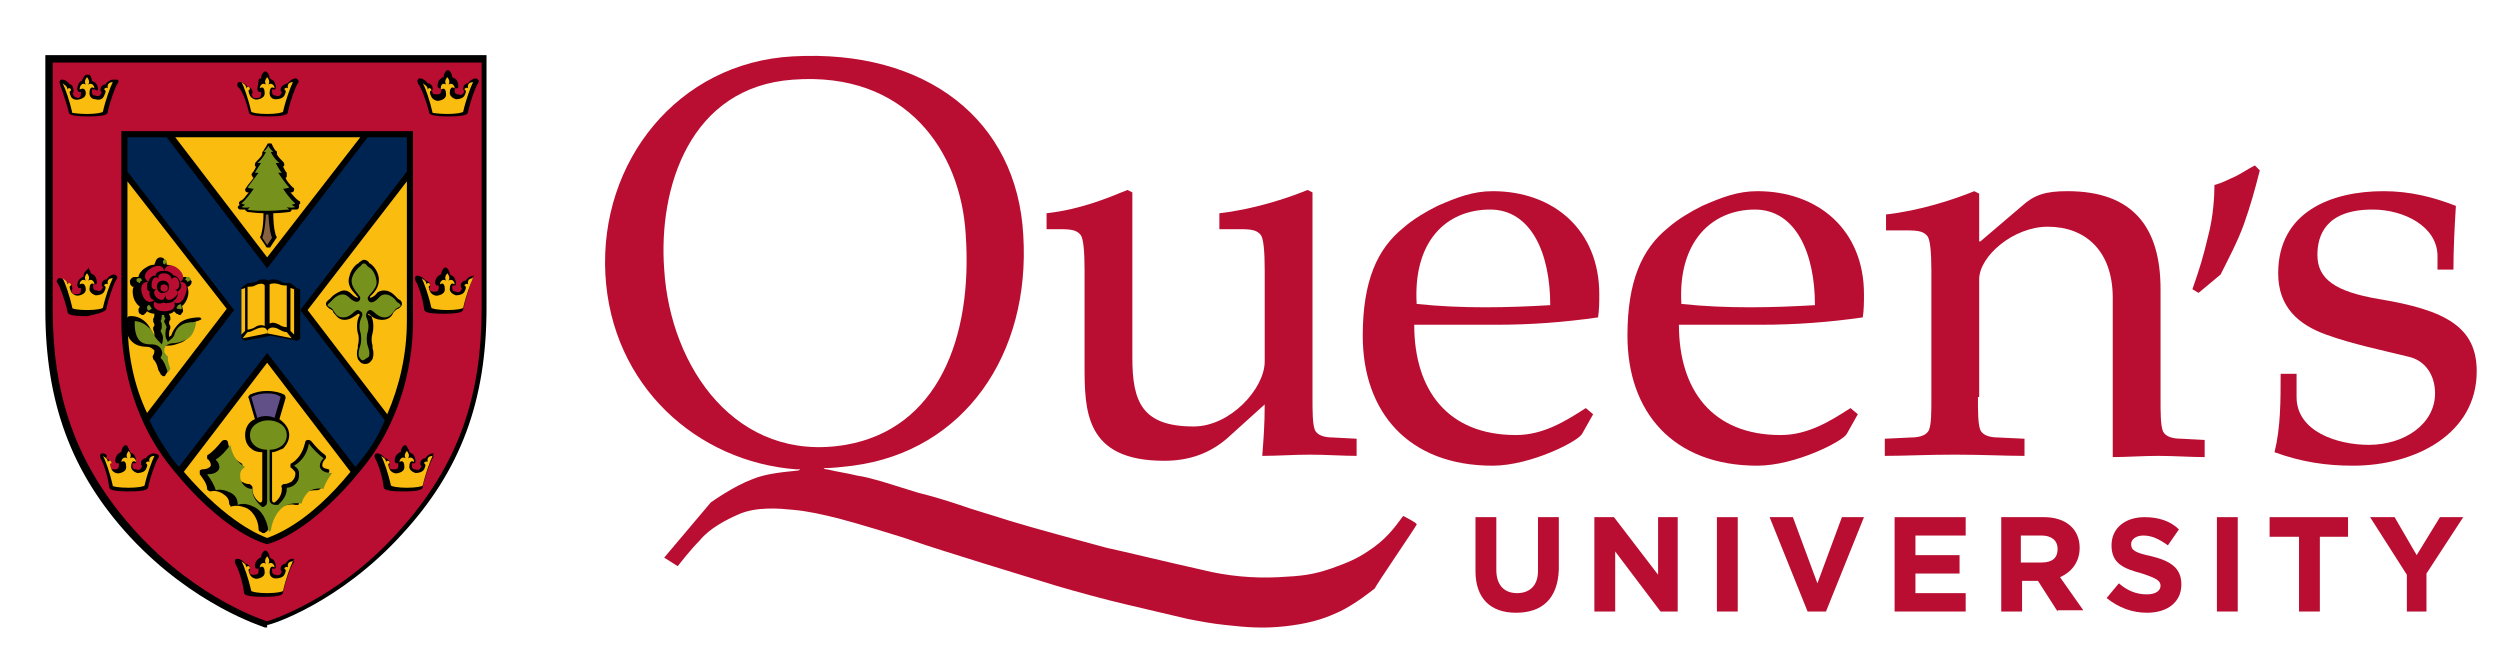
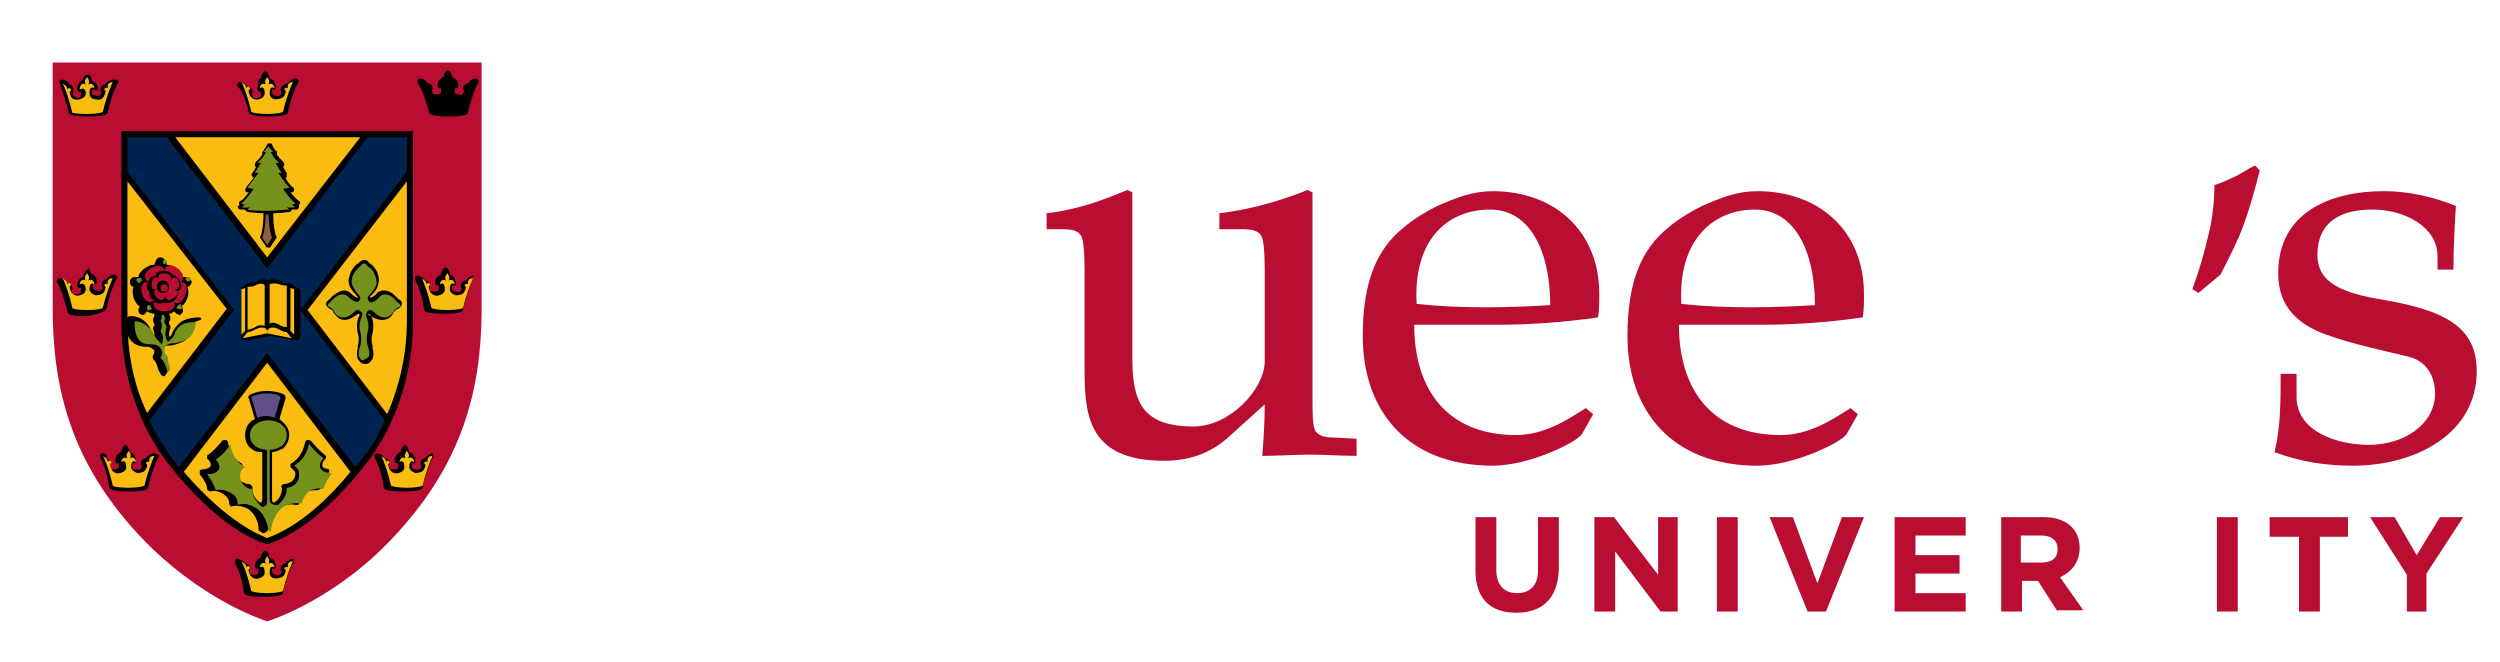
<svg xmlns="http://www.w3.org/2000/svg" id="Layer_1" x="0px" y="0px" viewBox="0 0 204 54" xml:space="preserve">
  <path fill="#B90E31" d="M107.1,32.4c0,1.2,0,2.2,0.2,2.7c0.2,0.4,0.7,0.6,1.5,0.6l1.9,0.1v1.4c-1.1,0-2.5-0.1-3.8-0.1 c-1.3,0-2.7,0.1-3.9,0.1c0.1-1.3,0.2-2.5,0.2-4.2l-3.1,2.8c-1.3,1.1-2.9,1.8-5.1,1.8c-6.5,0-6.5-4.1-6.5-7.9v-7.7 c0-1.5-0.1-2.5-0.3-2.8c-0.3-0.4-0.7-0.5-1.7-0.5h-1.1v-1.3c2.7-0.3,4.9-1.2,6.6-1.9l0.4,0.2v13.5c0,3.6,0.8,5.6,5,5.6 c3,0,5.8-3.1,5.8-5.3v-7.5c0-1.5-0.1-2.5-0.3-2.8c-0.3-0.4-0.7-0.5-1.7-0.5h-1.7v-1.3c2.7-0.3,5.5-1.2,7.2-1.9l0.4,0.2V32.4z" />
  <path fill="#B90E31" d="M121.8,15.6c-1.6,0-2.9,0.5-4.5,1.2c-1,0.5-2,1.1-2.8,1.8c-2.1,1.7-3.3,4.3-3.3,8.8 c0,6.2,3.7,10.6,10.6,10.6c3.1,0,7-2,7.3-2.6l0.9-1.6l-0.6-0.5c-1.7,1.1-3.5,2.2-5.7,2.2c-5.6,0-8.3-3.7-8.3-9h6.7 c2.8,0,5.5-0.2,8.3-0.6c0.1-0.6,0.1-1.3,0.1-1.9C130.5,18.8,126.8,15.6,121.8,15.6 M121.6,17.1c3.3,0,4.9,3.5,4.9,7.8 c-3.3,0.2-7.2,0.3-10.9-0.1C115.3,19.7,118,17.1,121.6,17.1" />
  <path fill="#B90E31" d="M143.4,15.6c-1.6,0-2.9,0.5-4.5,1.2c-1,0.5-2,1.1-2.8,1.8c-2.1,1.7-3.3,4.3-3.3,8.8 c0,6.2,3.7,10.6,10.6,10.6c3.1,0,7-2,7.3-2.6l0.9-1.6l-0.6-0.5c-1.7,1.1-3.5,2.2-5.7,2.2c-5.6,0-8.3-3.7-8.3-9h6.7 c2.8,0,5.5-0.2,8.3-0.6c0.1-0.6,0.1-1.3,0.1-1.9C152.1,18.8,148.4,15.6,143.4,15.6 M143.2,17.1c3.3,0,4.9,3.5,4.9,7.8 c-3.3,0.2-7.2,0.3-10.9-0.1C136.9,19.7,139.7,17.1,143.2,17.1" />
-   <path fill="#B90E31" d="M161.4,32.4c0,1.2,0,2.2,0.2,2.7c0.2,0.4,0.7,0.6,1.5,0.6l2.1,0.1v1.4c-1.6,0-3.4-0.1-5.7-0.1 c-2.3,0-4.1,0.1-5.7,0.1v-1.4l2.1-0.1c0.8,0,1.3-0.2,1.5-0.6c0.2-0.5,0.2-1.4,0.2-2.7V22.1c0-1.5-0.1-2.5-0.3-2.8 c-0.3-0.4-0.7-0.5-1.7-0.5h-1.7v-1.3c2.7-0.3,5.5-1.2,7.2-1.9l0.4,0.2v3.9h0.1l3.4-2.9c1-0.9,1.9-1.2,3.7-1.2c5.4,0,7.6,3,7.6,8v8.9 c0,1.2,0,2.2,0.2,2.7c0.2,0.4,0.7,0.6,1.5,0.6l1.9,0.1v1.4c-1.1,0-2.5-0.1-3.8-0.1c-1.3,0-2.6,0.1-3.7,0.1v-13 c0-3.8-2.2-5.8-5.3-5.8c-2.8,0-5.6,2.4-5.6,4.3V32.4z" />
  <path fill="#B90E31" d="M183.1,18.3c-0.5,1.4-1.3,2.9-1.9,4.1l-1.8,1.5l-0.5-0.3c0.6-1.7,0.9-2.7,1.3-4.4c0.4-1.5,0.5-3.2,0.5-4.1 c0.7-0.2,1-0.4,1.7-0.7c0.6-0.3,1-0.6,1.6-0.9l0.4,0.4C184,15.5,183.6,16.9,183.1,18.3" />
  <path fill="#B90E31" d="M187.4,30.5v1.9c0,2.8,3.3,3.9,5.9,3.9c2.9,0,5.4-1.7,5.4-4.2c0-1.5-0.8-2.7-2.2-3c-2-0.5-4.5-1-6.7-1.8 c-2.2-0.8-3.9-2.2-3.9-5c0-5,4.3-6.7,8.6-6.7c2.2,0,4.1,0.5,5.9,1.2c-0.1,1.7-0.2,3.4-0.2,5.2h-1.3v-1.1c0-2.4-2.7-3.8-5.3-3.8 c-3.9,0-4.5,2.2-4.5,3.7c0,2,1.5,3,5,3.6c5.5,0.9,8,2.3,8,5.9c0,5.1-5,7.7-10.1,7.7c-2.2,0-4.2-0.3-6.4-1.1c0.5-2,0.5-4.2,0.5-6.4 H187.4z" />
-   <path fill="#B90E31" d="M54.2,22c-0.5-6.7,2.1-14.9,10.5-15.5c9.3-0.7,13.7,5.9,14.1,12.6c0.6,8.5-2.3,15.9-9.8,17.2 C60.1,37.8,54.7,30,54.2,22 M55.3,46.2c0,0,1-1.3,1.8-2.1c0.8-1,2.2-1.7,3.1-2.1c1.5-0.7,3.5-0.5,4.5-0.4c1.2,0.1,2.5,0.4,3.7,0.7 c1.2,0.3,5.2,1.5,6.3,1.9c1.7,0.6,9.2,2.9,11.5,3.6c1.7,0.5,3.9,1.1,5.6,1.5c1.7,0.4,3.4,0.8,5.1,1.2c1,0.2,2.1,0.4,3.1,0.5 c1.8,0.2,3.1,0.3,4.9,0.1c1.7-0.2,2.9-0.5,4.2-1.1c1.4-0.6,3.1-2,3.1-2c-0.1,0,3.4-5.1,3.4-5.2c0.1-0.1-1.1-0.7-1.1-0.7 c-0.8,1.1-1.5,2-2.9,2.9c-0.9,0.6-1.6,0.9-3,1.4c-1.5,0.5-2.3,0.6-4.3,0.7c-2.1,0.1-4.2-0.1-6.2-0.6c-2.7-0.6-6.4-1.5-7.8-1.8 c-1.5-0.4-6.3-1.7-7.9-2.2c-0.9-0.3-3.3-1-4.1-1.3c-1.2-0.4-2.2-0.7-3.4-1c-1-0.3-1.9-0.6-2.9-0.9c-0.7-0.2-1.4-0.4-2.1-0.5 c-0.8-0.2-1.6-0.3-2.4-0.5c-0.1,0-0.2,0-0.3-0.1c0,0,0,0,0,0c0.8,0,1.5-0.1,2.4-0.2c9.1-1.2,14.5-9.1,13.9-18.8 C83,9.8,75.6,4,64.7,4.6c-9.4,0.5-15.8,8.6-15.3,17.8c0.5,9.1,7.5,15.3,15.6,15.9l0.3,0c0,0-0.1,0.1-0.2,0.1 c-0.9,0.1-2.5,0.2-3.7,0.7C59.8,39.7,58,41,58,41c0,0-3.8,4.5-3.8,4.5L55.3,46.2z" />
  <path fill="#B90E31" d="M123.7,50c-2.1,0-3.3-1.2-3.3-3.4v-4.4h1.7v4.3c0,1.2,0.6,1.9,1.7,1.9c1,0,1.7-0.6,1.7-1.8v-4.4h1.7v4.3 C127.1,48.9,125.8,50,123.7,50" />
  <polygon fill="#B90E31" points="135.5,49.9 131.8,45 131.8,49.9 130.1,49.9 130.1,42.2 131.7,42.2 135.3,46.9 135.3,42.2 136.9,42.2 136.9,49.9 " />
  <rect x="140.1" y="42.2" fill="#B90E31" width="1.7" height="7.7" />
  <polygon fill="#B90E31" points="149,49.9 147.5,49.9 144.4,42.2 146.3,42.2 148.3,47.6 150.3,42.2 152.1,42.2 " />
  <polygon fill="#B90E31" points="154.6,49.9 154.6,42.2 160.4,42.2 160.4,43.7 156.3,43.7 156.3,45.3 159.9,45.3 159.9,46.8 156.3,46.8 156.3,48.4 160.4,48.4 160.4,49.9 " />
  <path fill="#B90E31" d="M167.9,44.8c0-0.7-0.5-1.1-1.3-1.1h-1.7v2.2h1.7C167.5,45.9,167.9,45.5,167.9,44.8L167.9,44.8z M167.9,49.9 l-1.6-2.5h-1.3v2.5h-1.7v-7.7h3.5c1.8,0,2.9,1,2.9,2.5v0c0,1.2-0.7,2-1.6,2.4l1.9,2.7H167.9z" />
-   <path fill="#B90E31" d="M175.2,50c-1.2,0-2.3-0.4-3.3-1.2l1-1.2c0.7,0.6,1.4,0.9,2.3,0.9c0.7,0,1.1-0.3,1.1-0.7v0 c0-0.4-0.3-0.6-1.5-1c-1.5-0.4-2.5-0.8-2.5-2.3v0c0-1.4,1.1-2.3,2.7-2.3c1.1,0,2.1,0.3,2.8,1l-0.9,1.3c-0.7-0.5-1.3-0.8-2-0.8 c-0.6,0-1,0.3-1,0.7v0c0,0.5,0.3,0.7,1.7,1c1.6,0.4,2.4,1,2.4,2.3v0C178,49.1,176.9,50,175.2,50" />
  <rect x="180.9" y="42.2" fill="#B90E31" width="1.7" height="7.7" />
  <polygon fill="#B90E31" points="189.3,43.8 189.3,49.9 187.6,49.9 187.6,43.8 185.2,43.8 185.2,42.2 191.6,42.2 191.6,43.8 " />
  <polygon fill="#B90E31" points="198,46.8 198,49.9 196.4,49.9 196.4,46.9 193.4,42.2 195.4,42.2 197.2,45.3 199.1,42.2 201,42.2 " />
-   <path d="M21.7,50.1 M21.8,51.2l-0.2,0c-0.2-0.1-5.8-1.8-11-7.4c-4.8-5.2-6.9-11-6.9-18.5V4.5h36v20.6c0,7.6-2.1,13.3-6.9,18.5 c-5.1,5.6-10.7,7.4-11,7.4L21.8,51.2z" />
  <path fill="#B90E31" d="M21.8,50.7c0,0-5.6-1.7-10.7-7.3C6,37.8,4.3,32,4.3,25.2V5.1h35v20.1c0,6.8-1.7,12.6-6.8,18.2 C27.5,49,21.8,50.7,21.8,50.7" />
  <path d="M9.9,10.7v15.5c0,4.3,1.4,8.5,3.8,11.6c4.6,5.9,8.1,6.6,8.1,6.6s3.5-0.7,8.1-6.6c2.4-3.1,3.8-7.3,3.8-11.6V10.7H9.9z" />
  <polygon fill="#FABD0F" points="29.4,11.2 14.3,11.2 21.8,21 " />
  <path fill="#FABD0F" d="M10.4,14.8v11.3c0,2.7,0.5,5.3,1.6,7.6l6.5-8.5L10.4,14.8z" />
  <path fill="#FABD0F" d="M15,38.5c3.6,4.2,6.3,5.2,6.8,5.4c0.5-0.2,3.3-1.1,6.8-5.4l-6.8-8.9L15,38.5z" />
  <path fill="#FABD0F" d="M33.2,14.8l-8.1,10.5l6.5,8.5c1-2.3,1.6-4.9,1.6-7.6V14.8z" />
  <path fill="#002452" d="M33.2,14v-2.8h-3.2l-8.2,10.7l-8.2-10.7h-3.2V14l8.7,11.3l-6.9,9c0.5,1.1,1.2,2.2,1.9,3.2 c0.2,0.2,0.3,0.4,0.5,0.6l7.2-9.3l7.2,9.3c0.2-0.2,0.3-0.4,0.5-0.6c0.8-1,1.4-2,1.9-3.2l-6.9-9L33.2,14z" />
  <path d="M30,25.6C30.1,25.6,30.1,25.5,30,25.6c0.1,0,0.2,0.1,0.2,0.1c0.2,0.2,0.5,0.4,1,0.4c0.5,0,0.8-0.3,0.9-0.6 c0.1-0.1,0.1-0.1,0.2-0.2c0,0,0.1-0.1,0.2-0.1c0.1-0.1,0.3-0.2,0.3-0.4c0-0.2-0.1-0.3-0.3-0.4c-0.1-0.1-0.2-0.2-0.3-0.3l0,0 c-0.3-0.3-0.6-0.4-0.9-0.4h0c-0.2,0-0.5,0.1-0.6,0.3c-0.3,0.3-0.5,0.3-0.5,0.3c0,0,0,0,0-0.1c0,0,0.1-0.1,0.2-0.2 c0.3-0.3,0.6-0.8,0.5-1.4c-0.1-0.5-0.4-0.9-0.7-1.1c-0.1,0-0.1-0.1-0.1-0.1c-0.1-0.1-0.2-0.2-0.4-0.2c-0.2,0-0.3,0.2-0.4,0.2 c0,0.1-0.1,0.1-0.1,0.1c-0.3,0.2-0.6,0.6-0.7,1.1c-0.2,0.6,0.2,1.1,0.5,1.4c0.1,0.1,0.1,0.2,0.2,0.2c0,0,0,0.1,0,0.1 c0,0-0.2,0-0.5-0.3c-0.2-0.2-0.4-0.3-0.6-0.3h0c-0.3,0-0.6,0.2-0.9,0.4l0,0c-0.1,0.1-0.2,0.2-0.3,0.3c-0.1,0.1-0.3,0.2-0.3,0.4 c0,0.2,0.2,0.3,0.3,0.4c0.1,0,0.1,0.1,0.2,0.1c0,0,0.1,0.1,0.1,0.2c0.2,0.2,0.4,0.6,0.9,0.6c0.5,0,0.8-0.3,1-0.4 c0.1-0.1,0.2-0.1,0.2-0.1c0,0,0,0,0,0c0,0,0,0,0,0c0,0,0.1,0.1,0,0.2c-0.2,0.4-0.2,1-0.1,1.4c0.1,0.2,0.1,0.7,0,1c0,0,0,0.1,0,0.2 c-0.1,0.3-0.1,0.6,0,0.9c0.1,0.1,0.2,0.4,0.6,0.4h0c0.4,0,0.5-0.3,0.6-0.4c0.1-0.3,0.1-0.6,0-0.9c0-0.1,0-0.1,0-0.2 c-0.1-0.3-0.1-0.7,0-1c0.1-0.4,0.1-1-0.1-1.4C30,25.7,30,25.6,30,25.6C30,25.6,30,25.6,30,25.6" />
  <path d="M19.4,16.9c0,0.1,0.1,0.2,0.2,0.2c0.1,0,0.2,0,0.4,0c0,0.1,0.1,0.1,0.2,0.2c0.2,0,0.7,0.1,1.3,0.1c0,1.3-0.2,1.7-0.2,1.8 c-0.1,0.1-0.1,0.2,0,0.3l0.4,0.6c0,0.1,0.1,0.1,0.2,0.1c0.1,0,0.2,0,0.2-0.1l0.4-0.6c0.1-0.1,0.1-0.2,0-0.3c0-0.1-0.2-0.5-0.2-1.8 c0.6,0,1.2-0.1,1.3-0.1c0.1,0,0.2-0.1,0.2-0.2c0.1,0,0.2,0,0.4,0c0.1,0,0.2-0.1,0.2-0.2c0-0.1,0-0.1,0-0.2c0,0,0.1-0.1,0.1-0.1 c0-0.1,0-0.2-0.1-0.2c-0.3-0.2-0.5-0.5-0.7-0.7c0,0,0.1,0,0.1,0c0.1,0,0.2-0.1,0.2-0.2c0-0.1,0-0.2-0.1-0.2 c-0.2-0.2-0.5-0.5-0.6-0.8c0.1,0,0.1-0.1,0.1-0.1c0-0.1,0-0.2,0-0.3c-0.1-0.1-0.2-0.3-0.3-0.5c0,0,0.1-0.1,0.1-0.1 c0-0.1,0-0.2-0.1-0.3c-0.2-0.2-0.4-0.4-0.5-0.6c0,0,0-0.1,0-0.1c0-0.1,0-0.2-0.1-0.2c-0.1-0.1-0.2-0.3-0.3-0.5 c0-0.1-0.1-0.1-0.2-0.1c-0.1,0-0.2,0-0.2,0.1c-0.1,0.2-0.2,0.3-0.3,0.5c-0.1,0.1-0.1,0.1-0.1,0.2c0,0,0,0.1,0,0.1 c-0.1,0.2-0.3,0.4-0.5,0.6c-0.1,0.1-0.1,0.2-0.1,0.3c0,0.1,0.1,0.1,0.1,0.1c-0.1,0.2-0.2,0.4-0.3,0.5c-0.1,0.1-0.1,0.2,0,0.3 c0,0.1,0.1,0.1,0.1,0.1c-0.2,0.3-0.5,0.6-0.6,0.8c-0.1,0.1-0.1,0.2-0.1,0.2c0,0.1,0.1,0.2,0.2,0.2c0,0,0.1,0,0.1,0 c-0.2,0.2-0.4,0.6-0.7,0.7c-0.1,0.1-0.1,0.1-0.1,0.2c0,0.1,0,0.1,0.1,0.1C19.4,16.8,19.4,16.9,19.4,16.9" />
  <path d="M5.6,9.1c0,0.2,0.1,0.4,1.6,0.4c1.5,0,1.6-0.2,1.6-0.4c0.2-0.9,0.6-2,0.8-2.3c0.1-0.1,0.1-0.2,0-0.3 C9.4,6.5,9.3,6.5,9.2,6.5C9,6.5,8.7,6.7,8.6,6.9c0,0-0.1,0-0.1,0C8.3,7,8.2,7.1,8.2,7.3c0,0.1,0,0.2,0.1,0.2c0,0,0,0.1-0.1,0.2 c0,0.1-0.2,0.2-0.4,0.1c-0.2,0-0.3-0.1-0.3-0.3c0-0.1,0-0.1,0-0.2c0,0,0,0,0,0c0.1,0,0.2,0,0.2,0C7.9,7.4,8,7.4,8,7.3 c0-0.2-0.1-0.5-0.3-0.6c-0.1,0-0.1-0.1-0.2-0.1c0-0.2-0.1-0.4-0.2-0.5C7.2,6.1,7.1,6.1,7,6.1C6.9,6.2,6.7,6.4,6.7,6.6 c-0.1,0-0.1,0-0.2,0.1C6.4,6.8,6.3,7.1,6.3,7.3c0,0.1,0.1,0.1,0.1,0.2c0.1,0,0.2,0,0.2,0c0,0,0,0,0,0c0,0,0,0.1,0,0.2 c0,0.2-0.1,0.3-0.3,0.3C6.2,7.9,6,7.9,6,7.8c0-0.1-0.1-0.2-0.1-0.2c0.1,0,0.1-0.1,0.1-0.2C6,7.1,5.9,7,5.8,6.9c0,0-0.1,0-0.1,0 C5.6,6.7,5.3,6.5,5.1,6.5c-0.1,0-0.2,0-0.2,0.1c-0.1,0.1,0,0.2,0,0.3C5,7.2,5.4,8.3,5.6,9.1" />
  <path d="M20.3,9.1c0,0.2,0.1,0.4,1.6,0.4c1.5,0,1.6-0.2,1.6-0.4c0.2-0.9,0.6-2,0.8-2.3c0.1-0.1,0.1-0.2,0-0.3 c-0.1-0.1-0.1-0.1-0.2-0.1c-0.2,0-0.5,0.2-0.6,0.4c0,0-0.1,0-0.1,0C23,7,22.9,7.1,22.9,7.3c0,0.1,0,0.2,0.1,0.2c0,0,0,0.1-0.1,0.2 c0,0.1-0.2,0.2-0.4,0.1c-0.2,0-0.3-0.1-0.3-0.3c0-0.1,0-0.1,0-0.2c0,0,0,0,0,0c0.1,0,0.2,0,0.2,0c0.1,0,0.1-0.1,0.1-0.2 c0-0.2-0.1-0.5-0.3-0.6c-0.1,0-0.1-0.1-0.2-0.1c0-0.2-0.1-0.4-0.2-0.5c-0.1-0.1-0.2-0.1-0.3,0c-0.1,0.1-0.2,0.3-0.2,0.5 c-0.1,0-0.1,0-0.2,0.1C21.1,6.8,21,7.1,21,7.3c0,0.1,0.1,0.1,0.1,0.2c0.1,0,0.2,0,0.2,0c0,0,0,0,0,0c0,0,0,0.1,0,0.2 c0,0.2-0.1,0.3-0.3,0.3c-0.2,0-0.4,0-0.4-0.1c0-0.1-0.1-0.2-0.1-0.2c0.1,0,0.1-0.1,0.1-0.2c0-0.2-0.1-0.3-0.3-0.4c0,0-0.1,0-0.1,0 c-0.1-0.2-0.4-0.4-0.6-0.4c-0.1,0-0.2,0-0.2,0.1c-0.1,0.1,0,0.2,0,0.3C19.7,7.2,20.1,8.3,20.3,9.1" />
  <path d="M23.9,45.6c-0.3,0-0.5,0.2-0.6,0.4c0,0-0.1,0-0.1,0c-0.2,0.1-0.3,0.2-0.3,0.4c0,0.1,0,0.2,0.1,0.2c0,0,0,0.1-0.1,0.2 c0,0.1-0.2,0.2-0.4,0.1c-0.2,0-0.3-0.1-0.3-0.3c0-0.1,0-0.1,0-0.2c0,0,0,0,0,0c0.1,0,0.2,0,0.2,0c0.1,0,0.1-0.1,0.1-0.2 c0-0.2-0.1-0.5-0.3-0.6c-0.1,0-0.1-0.1-0.2-0.1c0-0.2-0.1-0.4-0.2-0.5c-0.1-0.1-0.2-0.1-0.3,0c-0.1,0.1-0.2,0.3-0.2,0.5 c-0.1,0-0.1,0-0.2,0.1c-0.2,0.1-0.3,0.4-0.3,0.6c0,0.1,0.1,0.2,0.1,0.2c0.1,0,0.2,0,0.2,0c0,0,0,0,0,0c0,0,0,0.1,0,0.2 c0,0.2-0.1,0.3-0.3,0.3c-0.2,0-0.4,0-0.4-0.1c0-0.1-0.1-0.2-0.1-0.2c0.1,0,0.1-0.1,0.1-0.2c0-0.2-0.1-0.3-0.3-0.4c0,0-0.1,0-0.1,0 c-0.1-0.2-0.4-0.4-0.6-0.4c-0.1,0-0.2,0-0.2,0.1c-0.1,0.1,0,0.2,0,0.3c0.2,0.3,0.6,1.4,0.7,2.3c0,0.2,0.1,0.4,1.6,0.4 s1.6-0.2,1.6-0.4c0.2-0.9,0.6-2,0.8-2.3c0.1-0.1,0.1-0.2,0-0.3C24.1,45.6,24,45.6,23.9,45.6" />
  <path d="M35,9.1c0,0.2,0.1,0.4,1.6,0.4c1.5,0,1.6-0.2,1.6-0.4c0.2-0.9,0.6-2,0.8-2.3c0.1-0.1,0.1-0.2,0-0.3 c-0.1-0.1-0.1-0.1-0.2-0.1c-0.2,0-0.5,0.2-0.6,0.4c0,0-0.1,0-0.1,0c-0.2,0.1-0.3,0.2-0.3,0.4c0,0.1,0,0.2,0.1,0.2c0,0,0,0.1-0.1,0.2 c0,0.1-0.2,0.2-0.4,0.1c-0.2,0-0.3-0.1-0.3-0.3c0-0.1,0-0.1,0-0.2c0,0,0,0,0,0c0.1,0,0.2,0,0.2,0c0.1,0,0.1-0.1,0.1-0.2 c0-0.2-0.1-0.5-0.3-0.6c-0.1,0-0.1-0.1-0.2-0.1c0-0.2-0.1-0.4-0.2-0.5c-0.1-0.1-0.2-0.1-0.3,0c-0.1,0.1-0.2,0.3-0.2,0.5 c-0.1,0-0.1,0-0.2,0.1c-0.2,0.1-0.3,0.4-0.3,0.6c0,0.1,0.1,0.2,0.1,0.2c0.1,0,0.2,0,0.2,0c0,0,0,0,0,0c0,0,0,0.1,0,0.2 c0,0.2-0.1,0.3-0.3,0.3c-0.2,0-0.4,0-0.4-0.1c0-0.1-0.1-0.2-0.1-0.2c0.1,0,0.1-0.1,0.1-0.2c0-0.2-0.1-0.3-0.3-0.4c0,0-0.1,0-0.1,0 c-0.1-0.2-0.4-0.4-0.6-0.4c-0.1,0-0.2,0-0.2,0.1c-0.1,0.1,0,0.2,0,0.3C34.4,7.2,34.8,8.3,35,9.1" />
  <path d="M8.7,25.1c0.2-0.9,0.6-2,0.8-2.3c0.1-0.1,0.1-0.2,0-0.3c-0.1-0.1-0.1-0.1-0.2-0.1c-0.2,0-0.5,0.2-0.6,0.4c0,0-0.1,0-0.1,0 c-0.2,0.1-0.3,0.2-0.3,0.4c0,0.1,0,0.2,0.1,0.2c0,0,0,0.1-0.1,0.2c0,0.1-0.2,0.2-0.4,0.1c-0.2,0-0.3-0.1-0.3-0.3c0-0.1,0-0.1,0-0.2 c0,0,0,0,0,0c0.1,0,0.2,0,0.2,0c0.1,0,0.1-0.1,0.1-0.2c0-0.2-0.1-0.5-0.3-0.6c-0.1,0-0.1-0.1-0.2-0.1c0-0.2-0.2-0.4-0.2-0.5 C7.2,22,7.1,22,7,22.1c-0.1,0.1-0.2,0.3-0.2,0.5c-0.1,0-0.1,0-0.2,0.1c-0.2,0.1-0.3,0.4-0.3,0.6c0,0.1,0.1,0.1,0.1,0.2 c0.1,0,0.2,0,0.2,0c0,0,0,0,0,0c0,0,0,0.1,0,0.2c0,0.2-0.1,0.3-0.3,0.3c-0.2,0-0.4,0-0.4-0.1c0-0.1-0.1-0.2-0.1-0.2 c0.1,0,0.1-0.1,0.1-0.2c0-0.2-0.1-0.3-0.3-0.4c0,0-0.1,0-0.1,0c-0.1-0.2-0.4-0.4-0.6-0.4c-0.1,0-0.2,0-0.2,0.1 c-0.1,0.1-0.1,0.2,0,0.3c0.2,0.3,0.6,1.4,0.8,2.3c0,0.2,0.1,0.4,1.6,0.4C8.6,25.5,8.7,25.3,8.7,25.1" />
  <path d="M38.6,22.5c-0.2,0-0.5,0.2-0.6,0.4c0,0-0.1,0-0.1,0c-0.2,0.1-0.3,0.2-0.3,0.4c0,0.1,0,0.2,0.1,0.2c0,0,0,0.1-0.1,0.2 c0,0.1-0.2,0.2-0.4,0.1c-0.2,0-0.3-0.1-0.3-0.3c0-0.1,0-0.1,0-0.2c0,0,0,0,0,0c0.1,0,0.2,0,0.2,0c0.1,0,0.1-0.1,0.1-0.2 c0-0.2-0.1-0.5-0.3-0.6c-0.1,0-0.1-0.1-0.2-0.1c0-0.2-0.1-0.4-0.2-0.5c-0.1-0.1-0.2-0.1-0.3,0c-0.1,0.1-0.2,0.3-0.2,0.5 c-0.1,0-0.1,0-0.2,0.1c-0.2,0.1-0.3,0.4-0.3,0.6c0,0.1,0.1,0.1,0.1,0.2c0.1,0,0.2,0,0.2,0c0,0,0,0,0,0c0,0,0,0.1,0,0.2 c0,0.2-0.1,0.3-0.3,0.3c-0.2,0-0.4,0-0.4-0.1c0-0.1-0.1-0.2-0.1-0.2c0.1,0,0.1-0.1,0.1-0.2c0-0.2-0.1-0.3-0.3-0.4c0,0-0.1,0-0.1,0 c-0.1-0.2-0.4-0.4-0.6-0.4c-0.1,0-0.2,0-0.2,0.1c-0.1,0.1,0,0.2,0,0.3c0.2,0.3,0.6,1.4,0.7,2.3c0,0.2,0.1,0.4,1.6,0.4 s1.6-0.2,1.6-0.4c0.2-0.9,0.6-2,0.7-2.3c0.1-0.1,0.1-0.2,0-0.3C38.8,22.5,38.7,22.5,38.6,22.5" />
  <path d="M12.5,37c-0.2,0-0.5,0.2-0.6,0.4c0,0-0.1,0-0.1,0c-0.2,0.1-0.3,0.2-0.3,0.4c0,0.1,0,0.2,0.1,0.2c0,0,0,0.1-0.1,0.2 c0,0.1-0.2,0.2-0.4,0.1c-0.2,0-0.3-0.1-0.3-0.3c0-0.1,0-0.1,0-0.2c0,0,0,0,0,0c0.1,0,0.2,0,0.2,0c0.1,0,0.1-0.1,0.1-0.2 c0-0.2-0.1-0.5-0.3-0.6c-0.1,0-0.1-0.1-0.2-0.1c0-0.2-0.2-0.4-0.2-0.5c-0.1-0.1-0.2-0.1-0.3,0c-0.1,0.1-0.2,0.3-0.2,0.5 c-0.1,0-0.1,0-0.2,0.1c-0.2,0.1-0.3,0.4-0.3,0.6c0,0.1,0.1,0.2,0.1,0.2c0.1,0,0.2,0,0.2,0c0,0,0,0,0,0c0,0,0,0.1,0,0.2 c0,0.2-0.1,0.3-0.3,0.3c-0.2,0-0.4,0-0.4-0.1c0-0.1-0.1-0.2-0.1-0.2c0.1,0,0.1-0.1,0.1-0.2c0-0.2-0.1-0.3-0.3-0.4c0,0-0.1,0-0.1,0 C8.9,37.2,8.6,37,8.4,37c-0.1,0-0.2,0-0.2,0.1c-0.1,0.1,0,0.2,0,0.3c0.2,0.3,0.6,1.4,0.7,2.3c0,0.2,0.1,0.4,1.6,0.4s1.6-0.2,1.6-0.4 c0.2-0.9,0.6-2,0.8-2.3c0.1-0.1,0.1-0.2,0-0.3C12.7,37,12.6,37,12.5,37" />
  <path d="M35.3,37c-0.2,0-0.5,0.2-0.6,0.4c0,0-0.1,0-0.1,0c-0.2,0.1-0.3,0.2-0.3,0.4c0,0.1,0,0.2,0.1,0.2c0,0,0,0.1-0.1,0.2 c0,0.1-0.2,0.2-0.4,0.1c-0.2,0-0.3-0.1-0.3-0.3c0-0.1,0-0.1,0-0.2c0,0,0,0,0,0c0.1,0,0.2,0,0.2,0c0.1,0,0.1-0.1,0.1-0.2 c0-0.2-0.1-0.5-0.3-0.6c-0.1,0-0.1-0.1-0.2-0.1c0-0.2-0.2-0.4-0.2-0.5c-0.1-0.1-0.2-0.1-0.3,0c-0.1,0.1-0.2,0.3-0.2,0.5 c-0.1,0-0.1,0-0.2,0.1c-0.2,0.1-0.3,0.4-0.3,0.6c0,0.1,0.1,0.2,0.1,0.2c0.1,0,0.2,0,0.2,0c0,0,0,0,0,0c0,0,0,0.1,0,0.2 c0,0.2-0.1,0.3-0.3,0.3c-0.2,0-0.4,0-0.4-0.1c0-0.1-0.1-0.2-0.1-0.2c0.1,0,0.1-0.1,0.1-0.2c0-0.2-0.1-0.3-0.3-0.4c0,0-0.1,0-0.1,0 c-0.1-0.2-0.4-0.4-0.6-0.4c-0.1,0-0.2,0-0.2,0.1c-0.1,0.1,0,0.2,0,0.3c0.2,0.3,0.6,1.4,0.7,2.3c0,0.2,0.1,0.4,1.6,0.4 s1.6-0.2,1.6-0.4c0.2-0.9,0.6-2,0.8-2.3c0.1-0.1,0.1-0.2,0-0.3C35.5,37,35.4,37,35.3,37" />
  <path d="M27,38.3c-0.3,0-0.7-0.1-0.7-0.3c0,0,0,0,0-0.1c0-0.1,0.1-0.3,0.2-0.4c0.1-0.1,0.1-0.1,0.1-0.2c0-0.1,0-0.1-0.1-0.2 c-0.3-0.2-0.7-0.6-1.1-1.1c-0.1-0.1-0.2-0.1-0.3-0.1c-0.1,0-0.2,0.1-0.2,0.2c-0.1,0.4-0.3,1.2-1.1,1.7c-0.1,0-0.1,0.1-0.1,0.2 c0,0.1,0,0.2,0.1,0.2c0.2,0.2,0.3,0.3,0.3,0.4c0,0,0,0.1,0,0.1c0,0.2-0.1,0.4-0.3,0.6c-0.2,0.1-0.4,0.2-0.6,0.2 c-0.1,0-0.1,0-0.2,0.1S23,39.8,23,39.8c0,0,0,0.1,0,0.1c0,0.5-0.3,0.9-0.6,1.1l0,0c0,0,0,0-0.1,0c-0.1-0.1-0.1-0.1-0.1-0.3l0-0.3 c0-0.1,0-0.2,0-0.3l0-3.2c0.3,0,0.6-0.2,0.9-0.3c0.3-0.3,0.5-0.7,0.5-1.1c0-0.6-0.4-1-0.8-1.3c0,0,0,0,0,0l0.5-1.7 c0-0.1,0-0.2-0.1-0.3c-0.4-0.2-0.9-0.3-1.4-0.3s-1,0.1-1.4,0.3c-0.1,0.1-0.2,0.2-0.1,0.3l0.5,1.7c0,0,0,0,0,0 c-0.5,0.2-0.8,0.7-0.8,1.3c0,0.5,0.2,0.9,0.5,1.1c0.2,0.2,0.5,0.3,0.9,0.3l0,3.3c0,0.1,0,0.1,0,0.2l0,0.3c0,0.2,0,0.2-0.1,0.3 c0,0-0.1,0-0.1,0l0,0c-0.3-0.2-0.6-0.6-0.6-1.1c0,0,0-0.1,0-0.1c0-0.1,0-0.1-0.1-0.2s-0.1-0.1-0.2-0.1c-0.2,0-0.4-0.1-0.6-0.2 c-0.2-0.2-0.3-0.4-0.3-0.6c0-0.1,0-0.1,0-0.1c0-0.1,0.1-0.3,0.3-0.4c0.1,0,0.1-0.1,0.1-0.2c0-0.1-0.1-0.2-0.1-0.2 c-0.8-0.4-1-1.2-1.1-1.7c0-0.1-0.1-0.2-0.2-0.2c-0.1,0-0.2,0-0.3,0.1c-0.4,0.5-0.8,0.9-1.1,1.1c-0.1,0-0.1,0.1-0.1,0.2 c0,0.1,0,0.2,0.1,0.2c0.1,0.1,0.2,0.3,0.2,0.4c0,0,0,0,0,0.1c-0.1,0.2-0.4,0.3-0.7,0.3c-0.1,0-0.2,0.1-0.2,0.1c0,0.1,0,0.2,0,0.3 c0.3,0.4,0.6,0.8,0.6,1.2c0,0.1,0.2,0.2,0.3,0.2c0.3-0.1,0.7,0,1,0.2c0.3,0.2,0.5,0.4,0.5,0.8c0,0.1,0.1,0.1,0.1,0.2s0.1,0,0.2,0 c0.5-0.1,1,0.1,1.2,0.2c0.5,0.3,0.9,1,0.9,1.7c0,0.1,0.1,0.2,0.2,0.2l0.1,0.1c0,0,0.1,0,0.1,0c0,0,0.1,0,0.1,0l0.1-0.1 c0.1,0,0.1-0.1,0.2-0.2c0.1-0.8,0.5-1.5,1-1.8c0.4-0.2,0.8-0.3,1.2-0.2c0.1,0,0.1,0,0.2,0c0.1,0,0.1-0.1,0.1-0.2 c0-0.3,0.2-0.6,0.5-0.8c0.3-0.2,0.7-0.2,1-0.2c0.1,0,0.3-0.1,0.3-0.2c0.1-0.3,0.3-0.8,0.6-1.2c0.1-0.1,0.1-0.2,0-0.3 C27.2,38.3,27.1,38.3,27,38.3" />
  <path d="M24.1,23.4l-0.4-0.3c0,0-0.1,0-0.1,0l-0.1,0c-0.1,0-0.4,0-0.5-0.1c-0.2-0.1-0.4-0.2-0.6-0.2c-0.2,0-0.4,0-0.5,0.1 c-0.1-0.1-0.3-0.1-0.5-0.1c0,0,0,0,0,0c0,0,0,0,0,0c0,0,0,0,0,0c-0.2,0-0.4,0.1-0.5,0.2c-0.1,0-0.4,0.1-0.5,0.1l-0.1,0 c0,0-0.1,0-0.1,0l-0.4,0.3c-0.1,0-0.1,0.1-0.1,0.2v3.9c0,0.1,0,0.1,0.1,0.2c0.1,0,0.1,0.1,0.2,0.1l2.1-0.4l2.1,0.4c0,0,0,0,0,0 c0.1,0,0.1,0,0.2-0.1c0.1,0,0.1-0.1,0.1-0.2v-3.9C24.2,23.5,24.2,23.5,24.1,23.4" />
  <path d="M16.4,26c0-0.1-0.1-0.1-0.2-0.1c0,0-1.1,0-1.6,0.5c-0.3,0.3-0.5,0.6-0.6,0.9c0,0,0,0,0,0c0,0.1-0.1,0.1-0.2,0.2 c0-0.1,0-0.1,0-0.2c0-0.2,0-0.3,0.1-0.5c0-0.1,0-0.2,0-0.2c-0.1-0.1-0.1-0.2-0.1-0.3c0,0,0-0.1,0.1-0.2c0-0.1,0-0.1,0-0.2 c0-0.1-0.1-0.2-0.1-0.3c0.2,0,0.3-0.1,0.4-0.2c0.1,0.1,0.1,0.1,0.2,0.2c0.1,0,0.2,0.1,0.2,0.1c0.1,0,0.2,0,0.2-0.1 c0.1-0.1,0.2-0.2,0.1-0.4c0-0.1,0-0.2-0.1-0.2c0.2-0.1,0.4-0.4,0.5-0.7c0.1-0.3,0.1-0.6,0-0.9c0.1,0,0.2-0.1,0.2-0.1 c0.1-0.1,0.2-0.3,0.1-0.4s-0.2-0.2-0.4-0.3c-0.1,0-0.2,0-0.3,0c-0.1-0.2-0.2-0.5-0.5-0.7c-0.3-0.2-0.6-0.3-0.8-0.3 c0-0.1,0-0.2-0.1-0.3c-0.1-0.2-0.2-0.3-0.4-0.3h0c-0.2,0-0.3,0.1-0.4,0.3c0,0.1-0.1,0.2-0.1,0.3c-0.3,0-0.5,0.1-0.8,0.3 c-0.3,0.2-0.5,0.5-0.5,0.7c-0.1,0-0.2,0-0.3,0c-0.2,0-0.3,0.1-0.4,0.3c0,0.1,0,0.3,0.1,0.4c0.1,0.1,0.1,0.1,0.2,0.1 c-0.1,0.2-0.1,0.5,0,0.9c0.1,0.3,0.3,0.6,0.5,0.7c0,0.1-0.1,0.2-0.1,0.2c0,0.2,0,0.3,0.1,0.4c0.1,0,0.1,0.1,0.2,0.1 c0.1,0,0.2,0,0.2-0.1c0.1,0,0.1-0.1,0.2-0.2c0.1,0.1,0.4,0.2,0.6,0.2c0,0.1,0,0.3-0.1,0.4c0,0.1,0,0.1,0,0.2c0,0.1,0.1,0.2,0.1,0.3 c0,0.1,0,0.1-0.1,0.2c0,0.1,0,0.2,0,0.2c0.1,0.2,0.1,0.3,0.1,0.4c0,0,0,0.1,0,0.1c-0.1-0.1-0.2-0.2-0.2-0.3c0,0,0,0,0,0 c-0.1-0.3-0.3-0.6-0.5-0.8c-0.6-0.6-1.3-0.5-1.3-0.5c-0.1,0-0.1,0-0.2,0.1c-0.1,0-0.1,0.1-0.1,0.2c0,0-0.2,1.2,0.5,1.8 c0.3,0.3,0.8,0.4,1.2,0.4c0,0,0,0,0,0c0.3,0,0.5,0.2,0.6,0.3c0,0,0,0,0,0c0,0.1,0,0.2-0.1,0.4c-0.1,0.1,0,0.2,0,0.3 c0.2,0.2,0.3,0.4,0.4,0.8c0,0.1,0.1,0.2,0.2,0.4c0,0.1,0.1,0.1,0.2,0.2c0,0,0,0,0,0c0.1,0,0.2,0,0.2-0.1l0.2-0.3 c0.1-0.1,0.1-0.2,0-0.3c-0.1-0.3-0.2-0.5-0.2-0.7c0-0.1,0-0.1,0-0.2c0-0.1,0-0.2-0.1-0.2c-0.1-0.1-0.2-0.2-0.2-0.4 c0-0.1,0-0.3,0.6-0.3c0,0,0,0,0,0c0.3,0,0.6-0.1,1.1-0.3c0.8-0.4,0.9-1.6,0.9-1.6C16.5,26.1,16.5,26,16.4,26" />
  <path fill="#77921C" d="M11.6,22.9c0-0.1-0.1-0.1-0.1-0.2c-0.1,0-0.1,0-0.2,0c-0.2,0-0.2,0.2-0.1,0.3c0.1,0,0.1,0.1,0.2,0.1 C11.5,22.9,11.5,22.9,11.6,22.9" />
  <path fill="#77921C" d="M12.2,24.9c0,0-0.1,0-0.1,0C12,25,12,25,12,25.1c0,0.2,0.1,0.3,0.2,0.2c0.1,0,0.1-0.1,0.2-0.1 C12.3,25.1,12.3,25,12.2,24.9C12.3,24.9,12.2,24.9,12.2,24.9" />
  <path fill="#77921C" d="M14.5,24.9c0,0.1,0,0.1-0.1,0.2c0,0.1,0.1,0.1,0.2,0.1c0.2,0.1,0.3,0,0.2-0.2c0-0.1,0-0.1-0.1-0.2 C14.6,24.9,14.6,24.9,14.5,24.9C14.5,24.9,14.5,24.9,14.5,24.9" />
  <path fill="#77921C" d="M15.3,23c0.1,0,0.1-0.1,0.2-0.1c0.1-0.1,0.1-0.2-0.1-0.3c-0.1,0-0.1,0-0.2,0c0,0.1,0,0.1-0.1,0.2 C15.2,22.9,15.3,22.9,15.3,23" />
  <path fill="#77921C" d="M13.6,21.5c0-0.1,0-0.1,0-0.2c-0.1-0.2-0.2-0.2-0.3,0c0,0.1,0,0.1,0,0.2c0.1,0,0.1,0.1,0.2,0.1 C13.4,21.5,13.5,21.5,13.6,21.5" />
  <path fill="#B90E31" d="M12.1,23c0.1-0.3,0.3-0.5,0.5-0.5c0,0,0.1,0,0.1,0c0,0,0-0.1,0-0.1c0.1-0.2,0.3-0.3,0.7-0.3 c-0.1-0.5-0.6-0.5-1.1-0.2C11.7,22.3,11.7,22.7,12.1,23" />
  <path fill="#B90E31" d="M12.2,24C12.2,23.9,12.2,23.9,12.2,24c0-0.1,0-0.1,0-0.2c0,0,0,0-0.1-0.1C12,23.7,12,23.5,12,23.3 c0-0.1,0-0.2,0.1-0.3c-0.5,0-0.7,0.4-0.5,1c0.2,0.6,0.6,0.8,1,0.5C12.3,24.4,12.2,24.2,12.2,24" />
  <path fill="#B90E31" d="M14.1,22.4C14.1,22.4,14.1,22.4,14.1,22.4c0.1,0.1,0.1,0.1,0.1,0.1c0.2,0,0.4,0.2,0.5,0.5 c0.4-0.2,0.3-0.7-0.2-1.1c-0.5-0.4-1-0.3-1.1,0.2C13.7,22.1,13.9,22.2,14.1,22.4" />
  <path fill="#B90E31" d="M14.7,23c0,0.1,0.1,0.2,0.1,0.3c0,0.2-0.1,0.3-0.2,0.4c0,0,0,0-0.1,0.1c0,0,0,0.1,0,0.1c0,0,0,0,0,0.1 c0,0.2-0.1,0.4-0.4,0.6c0.4,0.3,0.8,0.1,1-0.5C15.4,23.4,15.2,23,14.7,23" />
  <path fill="#B90E31" d="M13.4,24.7C13.4,24.7,13.4,24.7,13.4,24.7c-0.1,0-0.1,0-0.1,0c-0.2,0.1-0.5,0.1-0.7-0.1 c-0.2,0.4,0.1,0.8,0.8,0.8c0.7,0,1-0.3,0.8-0.8C13.9,24.7,13.6,24.8,13.4,24.7" />
  <path fill="#B90E31" d="M12.8,23.4c0-0.3,0.2-0.5,0.5-0.5c0.3,0,0.5,0.2,0.5,0.5c0,0.3-0.2,0.5-0.5,0.5C13.1,24,12.8,23.7,12.8,23.4 M13.4,22.3c-0.4,0-0.6,0.2-0.4,0.5l0,0c-0.2-0.3-0.5-0.2-0.6,0.2c-0.1,0.4,0,0.7,0.4,0.6l0,0c-0.3,0.1-0.3,0.4,0,0.7 c0.4,0.3,0.6,0.2,0.7-0.2h0c0,0.4,0.3,0.5,0.7,0.2c0.4-0.3,0.4-0.6,0-0.7l0,0c0.3,0.1,0.5-0.1,0.4-0.6c-0.1-0.4-0.4-0.5-0.6-0.2l0,0 C14,22.6,13.8,22.3,13.4,22.3" />
  <path fill="#614F87" d="M21.8,32.1c-0.5,0-0.9,0.1-1.3,0.3l0.5,1.7c0.4-0.2,1-0.2,1.4,0l0.5-1.7C22.7,32.2,22.3,32.1,21.8,32.1" />
  <path fill="#77921C" d="M29.6,29.4c-0.1,0-0.2-0.1-0.3-0.3c-0.1-0.2,0-0.6,0.1-0.9c0.1-0.3,0.1-0.8,0-1.1c-0.1-0.3-0.1-0.8,0.1-1.2 c0.2-0.4-0.1-0.5-0.1-0.5c-0.4-0.4-0.6,0.5-1.4,0.5c-0.6,0-0.7-0.5-0.9-0.7c-0.2-0.2-0.6-0.2-0.2-0.5c0.1-0.1,0.2-0.2,0.3-0.3 c0.4-0.4,0.9-0.5,1.2-0.2c0.7,0.7,1,0.4,1,0.1c0-0.2-0.8-0.8-0.7-1.5c0.1-0.5,0.4-0.8,0.6-1c0.2-0.1,0.2-0.3,0.4-0.3 c0.2,0,0.2,0.2,0.4,0.3c0.3,0.2,0.5,0.5,0.6,1c0.2,0.7-0.6,1.2-0.7,1.5c0,0.3,0.3,0.7,1-0.1c0.3-0.3,0.8-0.2,1.2,0.2 c0.1,0.1,0.2,0.3,0.3,0.3c0.4,0.3,0.1,0.3-0.2,0.5c-0.2,0.2-0.4,0.7-0.9,0.7c-0.8,0-1-0.9-1.4-0.5c0,0-0.2,0.2-0.1,0.5 c0.2,0.4,0.2,0.9,0.1,1.2c-0.1,0.3-0.1,0.8,0,1.1c0.1,0.3,0.2,0.6,0.1,0.9C29.8,29.3,29.7,29.4,29.6,29.4L29.6,29.4z" />
  <path fill="#FABD0F" d="M22,23.2c0.2-0.1,0.5-0.1,0.8,0c0.2,0.1,0.5,0.1,0.6,0.1v3.4c-0.2,0-0.5-0.1-0.6-0.2 c-0.4-0.2-0.6-0.2-0.8-0.1V23.2z" />
  <path fill="#FABD0F" d="M20.2,23.4c0.1,0,0.5,0,0.6-0.1c0.4-0.2,0.7-0.2,0.8,0v3.3c-0.2-0.1-0.5-0.1-0.8,0.1 c-0.1,0.1-0.5,0.2-0.6,0.2V23.4z" />
  <polygon fill="#FABD0F" points="23.7,27 24,27.3 24,23.6 23.7,23.5 " />
  <polygon fill="#FABD0F" points="19.7,23.6 19.7,27.3 20,27 20,23.5 " />
  <path fill="#FABD0F" d="M21.8,27v0.2l-2,0.4l0.4-0.5c0.2,0,0.4-0.1,0.6-0.2C21.2,26.7,21.7,26.6,21.8,27" />
  <path fill="#FABD0F" d="M21.8,27v0.2l2,0.4l-0.4-0.5c-0.2,0-0.4-0.1-0.6-0.2C22.5,26.7,22,26.6,21.8,27" />
  <path fill="#77921C" d="M22,36.7c0.7,0,1.4-0.4,1.4-1.2c0-0.8-0.8-1.2-1.5-1.2c-0.7,0-1.5,0.4-1.5,1.2c0,0.8,0.7,1.2,1.4,1.2v1.9 l0,1.7c0,0.1,0,0.1,0,0.2l0,0.3c0,0.2,0,0.4-0.2,0.5c-0.1,0.1-0.2,0.1-0.3,0l0,0l0,0c-0.3-0.3-0.7-0.7-0.7-1.3c0,0,0-0.1,0-0.1 c-0.3,0-0.5-0.1-0.7-0.3c-0.2-0.2-0.3-0.5-0.3-0.7c0-0.1,0-0.1,0-0.2c0-0.2,0.1-0.4,0.4-0.6c-0.8-0.4-1.1-1.2-1.2-1.8 c-0.3,0.4-0.7,0.9-1.2,1.2c0.2,0.2,0.3,0.4,0.3,0.6c0,0,0,0.1,0,0.1c-0.1,0.3-0.4,0.5-1,0.5c0.3,0.4,0.6,0.9,0.7,1.3 c0.4-0.1,0.8,0,1.2,0.2c0.4,0.2,0.6,0.5,0.6,1c0.5-0.2,1,0,1.4,0.2c0.6,0.3,1,1.1,1.1,1.9l0.1,0.1l0.1-0.1c0.1-0.8,0.5-1.6,1.1-2 c0.4-0.2,0.9-0.3,1.4-0.2c0.1-0.4,0.3-0.7,0.6-1c0.3-0.2,0.8-0.3,1.2-0.2c0.1-0.4,0.4-0.9,0.7-1.3c-0.6,0-0.9-0.2-1-0.5 c0,0,0-0.1,0-0.1c0-0.2,0.1-0.4,0.3-0.6c-0.4-0.3-0.9-0.8-1.2-1.2c-0.1,0.7-0.5,1.4-1.2,1.8c0.3,0.2,0.4,0.4,0.4,0.6 c0,0.1,0,0.1,0,0.2c0,0.3-0.1,0.5-0.3,0.7c-0.2,0.2-0.5,0.3-0.7,0.3c0,0,0,0.1,0,0.1c0,0.6-0.4,1-0.7,1.3l0,0l0,0 c-0.1,0-0.2,0-0.3,0C22,41.1,22,40.9,22,40.7l0-0.3c0-0.1,0-0.2,0-0.3l0-2.3L22,36.7L22,36.7z" />
  <path fill="#876140" d="M21.8,17.5C21.8,17.5,21.8,17.5,21.8,17.5c-0.1,0-0.1,0-0.1,0c-0.1,1.6-0.3,1.9-0.3,1.9l0.4,0.6l0.4-0.6 c0,0-0.2-0.3-0.3-1.9C21.9,17.5,21.9,17.5,21.8,17.5" />
  <path fill="#77921C" d="M23.8,16.7c0,0,0.1,0,0.3-0.1c-0.5-0.4-1-1.2-1-1.2s0.3,0,0.5-0.1c-0.3-0.3-0.9-1.2-0.9-1.2s0.2,0,0.3,0 c-0.2-0.2-0.5-0.8-0.5-0.8s0.1,0,0.3,0c-0.5-0.4-0.7-0.9-0.7-0.9s0.1,0,0.2,0c-0.2-0.2-0.3-0.3-0.4-0.5c-0.1,0.2-0.2,0.3-0.4,0.5 c0.1,0,0.2,0,0.2,0s-0.2,0.5-0.7,0.9c0.2,0,0.3,0,0.3,0s-0.4,0.6-0.5,0.8c0.1,0,0.3,0,0.3,0s-0.6,0.8-0.9,1.2 c0.2,0.1,0.5,0.1,0.5,0.1s-0.5,0.8-1,1.2c0.2,0.1,0.3,0.1,0.3,0.1s-0.1,0.1-0.3,0.2c0.4,0.1,0.7,0,0.7,0s-0.1,0.1-0.2,0.2 c0.3,0.1,1,0.1,1.7,0.1c0.7,0,1.4-0.1,1.7-0.1c-0.1-0.1-0.2-0.2-0.2-0.2s0.3,0.1,0.7,0C23.9,16.8,23.8,16.7,23.8,16.7" />
  <path fill="#FABD0F" d="M7.1,9.3c0.7,0,1.3-0.1,1.3-0.2c0.2-0.9,0.6-2,0.8-2.4c-0.2,0-0.5,0.1-0.4,0.5c-0.1-0.1-0.3,0-0.3,0.1 c0.2,0.1,0.1,0.3,0,0.5C8.4,8.1,8.1,8.2,7.8,8.1C7.5,8.1,7.3,7.9,7.3,7.6c0-0.3,0.1-0.6,0.4-0.4c0-0.2-0.2-0.5-0.5-0.3 c0.2-0.3-0.1-0.6-0.1-0.6S6.8,6.6,7,6.9C6.7,6.7,6.5,7,6.5,7.3C6.9,7.1,7,7.4,7,7.6c0,0.2-0.1,0.4-0.5,0.5C6.2,8.2,5.9,8.1,5.8,7.9 c-0.1-0.2-0.2-0.5,0-0.5c0-0.2-0.2-0.3-0.3-0.1c0-0.3-0.3-0.4-0.4-0.5c0.2,0.3,0.6,1.5,0.8,2.4C5.8,9.2,6.4,9.3,7.1,9.3" />
  <path fill="#FABD0F" d="M21.8,9.3c0.7,0,1.3-0.1,1.3-0.2c0.2-0.9,0.6-2,0.8-2.4c-0.2,0-0.5,0.1-0.4,0.5c-0.1-0.1-0.3,0-0.3,0.1 c0.2,0.1,0.1,0.3,0,0.5c-0.1,0.2-0.4,0.3-0.7,0.3C22.2,8.1,22,7.9,22,7.6c0-0.3,0.1-0.6,0.4-0.4c0-0.2-0.2-0.5-0.5-0.3 c0.2-0.3-0.1-0.6-0.1-0.6s-0.3,0.3-0.1,0.6c-0.3-0.2-0.5,0.1-0.5,0.3c0.3-0.2,0.4,0.1,0.4,0.4c0,0.2-0.1,0.4-0.5,0.5 c-0.3,0.1-0.6-0.1-0.7-0.3c-0.1-0.2-0.2-0.5,0-0.5c0-0.2-0.2-0.3-0.3-0.1c0-0.3-0.3-0.4-0.4-0.5c0.2,0.3,0.6,1.5,0.8,2.4 C20.5,9.2,21.1,9.3,21.8,9.3" />
  <path fill="#FABD0F" d="M21.8,48.4c0.7,0,1.3-0.1,1.3-0.2c0.2-0.9,0.6-2,0.8-2.4c-0.2,0-0.5,0.1-0.4,0.5c-0.1-0.1-0.3,0-0.3,0.1 c0.2,0.1,0.1,0.3,0,0.5c-0.1,0.2-0.4,0.3-0.7,0.3C22.2,47.2,22,47,22,46.7c0-0.3,0.1-0.6,0.4-0.4c0-0.2-0.2-0.5-0.5-0.3 c0.2-0.3-0.1-0.6-0.1-0.6s-0.3,0.3-0.1,0.6c-0.3-0.2-0.5,0.1-0.5,0.3c0.3-0.2,0.4,0.1,0.4,0.4c0,0.2-0.1,0.4-0.5,0.5 c-0.3,0.1-0.6-0.1-0.7-0.3c-0.1-0.2-0.2-0.5,0-0.5c0-0.2-0.2-0.3-0.3-0.1c0-0.3-0.3-0.4-0.4-0.5c0.2,0.3,0.6,1.5,0.8,2.4 C20.5,48.3,21.1,48.4,21.8,48.4" />
-   <path fill="#FABD0F" d="M36.5,9.3c0.7,0,1.3-0.1,1.3-0.2c0.2-0.9,0.6-2,0.8-2.4c-0.2,0-0.5,0.1-0.4,0.5c-0.1-0.1-0.3,0-0.3,0.1 c0.2,0.1,0.1,0.3,0,0.5c-0.1,0.2-0.4,0.3-0.7,0.3c-0.3-0.1-0.5-0.3-0.5-0.5c0-0.3,0.1-0.6,0.4-0.4c0-0.2-0.2-0.5-0.5-0.3 c0.2-0.3-0.1-0.6-0.1-0.6s-0.3,0.3-0.1,0.6C36.1,6.7,35.9,7,36,7.3c0.3-0.2,0.4,0.1,0.4,0.4c0,0.2-0.1,0.4-0.5,0.5 c-0.3,0.1-0.6-0.1-0.7-0.3c-0.1-0.2-0.2-0.5,0-0.5c0-0.2-0.2-0.3-0.3-0.1c0-0.3-0.3-0.4-0.4-0.5c0.2,0.3,0.6,1.5,0.8,2.4 C35.2,9.2,35.8,9.3,36.5,9.3" />
  <path fill="#FABD0F" d="M7.1,25.3c0.7,0,1.3-0.1,1.3-0.2c0.2-0.9,0.6-2,0.8-2.4c-0.2,0-0.5,0.1-0.4,0.5c-0.1-0.1-0.3,0-0.3,0.1 c0.2,0.1,0.1,0.3,0,0.5c-0.1,0.2-0.4,0.3-0.7,0.3c-0.3-0.1-0.5-0.3-0.5-0.5c0-0.3,0.1-0.6,0.4-0.4c0-0.2-0.2-0.5-0.5-0.3 c0.2-0.3-0.1-0.6-0.1-0.6S6.8,22.6,7,22.9c-0.3-0.2-0.5,0.1-0.5,0.3C6.9,23,7,23.4,7,23.6c0,0.2-0.1,0.4-0.5,0.5 c-0.3,0.1-0.6-0.1-0.7-0.3c-0.1-0.2-0.2-0.5,0-0.5c0-0.2-0.2-0.3-0.3-0.1c0-0.3-0.3-0.4-0.4-0.5c0.2,0.3,0.6,1.5,0.8,2.4 C5.8,25.2,6.4,25.3,7.1,25.3" />
  <path fill="#FABD0F" d="M36.5,25.3c0.7,0,1.3-0.1,1.3-0.2c0.2-0.9,0.6-2,0.8-2.4c-0.2,0-0.5,0.1-0.4,0.5c-0.1-0.1-0.3,0-0.3,0.1 c0.2,0.1,0.1,0.3,0,0.5c-0.1,0.2-0.4,0.3-0.7,0.3c-0.3-0.1-0.5-0.3-0.5-0.5c0-0.3,0.1-0.6,0.4-0.4c0-0.2-0.2-0.5-0.5-0.3 c0.2-0.3-0.1-0.6-0.1-0.6s-0.3,0.3-0.1,0.6c-0.3-0.2-0.5,0.1-0.5,0.3c0.3-0.2,0.4,0.1,0.4,0.4c0,0.2-0.1,0.4-0.5,0.5 c-0.3,0.1-0.6-0.1-0.7-0.3c-0.1-0.2-0.2-0.5,0-0.5c0-0.2-0.2-0.3-0.3-0.1c0-0.3-0.3-0.4-0.4-0.5c0.2,0.3,0.6,1.5,0.8,2.4 C35.2,25.2,35.8,25.3,36.5,25.3" />
  <path fill="#FABD0F" d="M10.5,39.8c0.7,0,1.3-0.1,1.3-0.2c0.2-0.9,0.6-2,0.8-2.4c-0.2,0-0.5,0.1-0.4,0.5c-0.1-0.1-0.3,0-0.3,0.1 c0.2,0.1,0.1,0.3,0,0.5c-0.1,0.2-0.4,0.3-0.7,0.3c-0.3-0.1-0.5-0.3-0.5-0.5c0-0.3,0.1-0.6,0.4-0.4c0-0.2-0.2-0.5-0.5-0.3 c0.2-0.3-0.1-0.6-0.1-0.6s-0.3,0.3-0.1,0.6c-0.3-0.2-0.5,0.1-0.5,0.3c0.3-0.2,0.4,0.1,0.4,0.4c0,0.2-0.1,0.4-0.5,0.5 c-0.3,0.1-0.6-0.1-0.7-0.3c-0.1-0.2-0.2-0.5,0-0.5c0-0.2-0.2-0.3-0.3-0.1c0-0.3-0.3-0.4-0.4-0.5c0.2,0.3,0.6,1.5,0.8,2.4 C9.1,39.7,9.7,39.8,10.5,39.8" />
  <path fill="#FABD0F" d="M33.2,39.8c0.7,0,1.3-0.1,1.3-0.2c0.2-0.9,0.6-2,0.8-2.4c-0.2,0-0.5,0.1-0.4,0.5c-0.1-0.1-0.3,0-0.3,0.1 c0.2,0.1,0.1,0.3,0,0.5c-0.1,0.2-0.4,0.3-0.7,0.3c-0.3-0.1-0.5-0.3-0.5-0.5c0-0.3,0.1-0.6,0.4-0.4c0-0.2-0.2-0.5-0.5-0.3 c0.2-0.3-0.1-0.6-0.1-0.6s-0.3,0.3-0.1,0.6c-0.3-0.2-0.5,0.1-0.5,0.3c0.3-0.2,0.4,0.1,0.4,0.4c0,0.2-0.1,0.4-0.5,0.5 c-0.3,0.1-0.6-0.1-0.7-0.3c-0.1-0.2-0.2-0.5,0-0.5c0-0.2-0.2-0.3-0.3-0.1c0-0.3-0.3-0.4-0.4-0.5c0.2,0.3,0.6,1.5,0.8,2.4 C31.9,39.7,32.5,39.8,33.2,39.8" />
  <path fill="#B90E31" d="M13.4,23.2c-0.2,0-0.3,0.1-0.3,0.3c0,0.2,0.1,0.3,0.3,0.3s0.3-0.1,0.3-0.3C13.7,23.3,13.5,23.2,13.4,23.2" />
  <path fill="#77921C" d="M14.7,26.6c-0.3,0.2-0.4,0.5-0.5,0.8c0,0,0,0,0,0c-0.1,0.2-0.3,0.3-0.5,0.5c-0.1-0.2-0.2-0.3-0.2-0.6 c0-0.2,0-0.4,0.1-0.6c-0.1-0.2-0.1-0.3-0.2-0.4c0-0.1,0-0.2,0.1-0.3c-0.1-0.1-0.1-0.2-0.1-0.3c-0.1,0-0.1,0-0.2,0 c0,0.1,0,0.4-0.1,0.5c0.1,0.1,0.1,0.2,0.1,0.4c0,0.2,0,0.2-0.1,0.4c0.1,0.2,0.2,0.4,0.2,0.5c0,0.1,0,0.4-0.1,0.6 c-0.2-0.2-0.5-0.5-0.6-0.7c0,0,0,0,0,0c-0.1-0.3-0.2-0.5-0.5-0.7c-0.5-0.5-1.1-0.5-1.1-0.5s-0.1,1.1,0.4,1.6c0.3,0.3,0.7,0.3,1,0.3 h0c0.4,0,0.7,0.2,0.8,0.5c0,0,0,0,0,0c0.1,0.2,0,0.4-0.1,0.6c0.3,0.3,0.4,0.6,0.6,1.2l0.2-0.3c-0.1-0.3-0.2-0.6-0.2-0.8 c0-0.1,0-0.2,0-0.2c-0.2-0.2-0.3-0.3-0.3-0.5c0-0.5,0.5-0.6,0.8-0.6c0,0,0,0,0,0c0.2,0,0.6-0.1,1-0.3c0.7-0.3,0.8-1.4,0.8-1.4 S15.2,26.2,14.7,26.6" />
</svg>